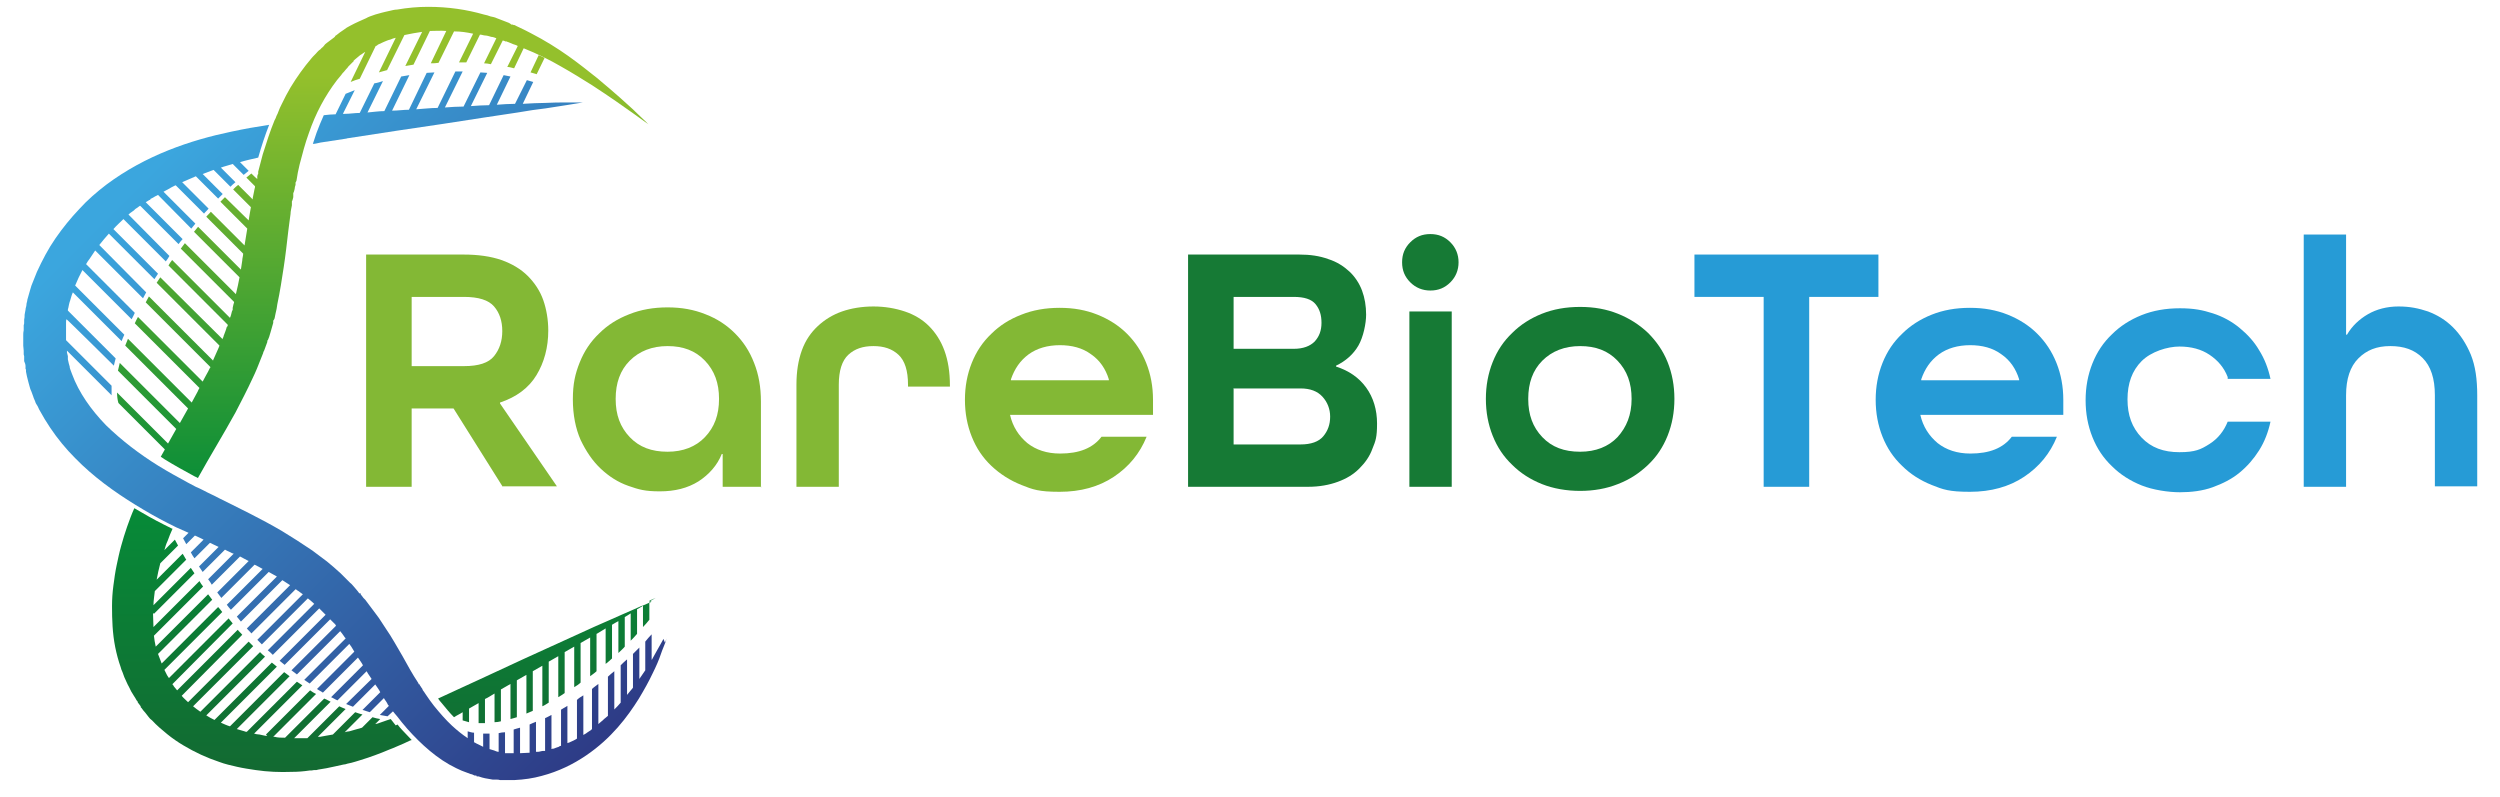
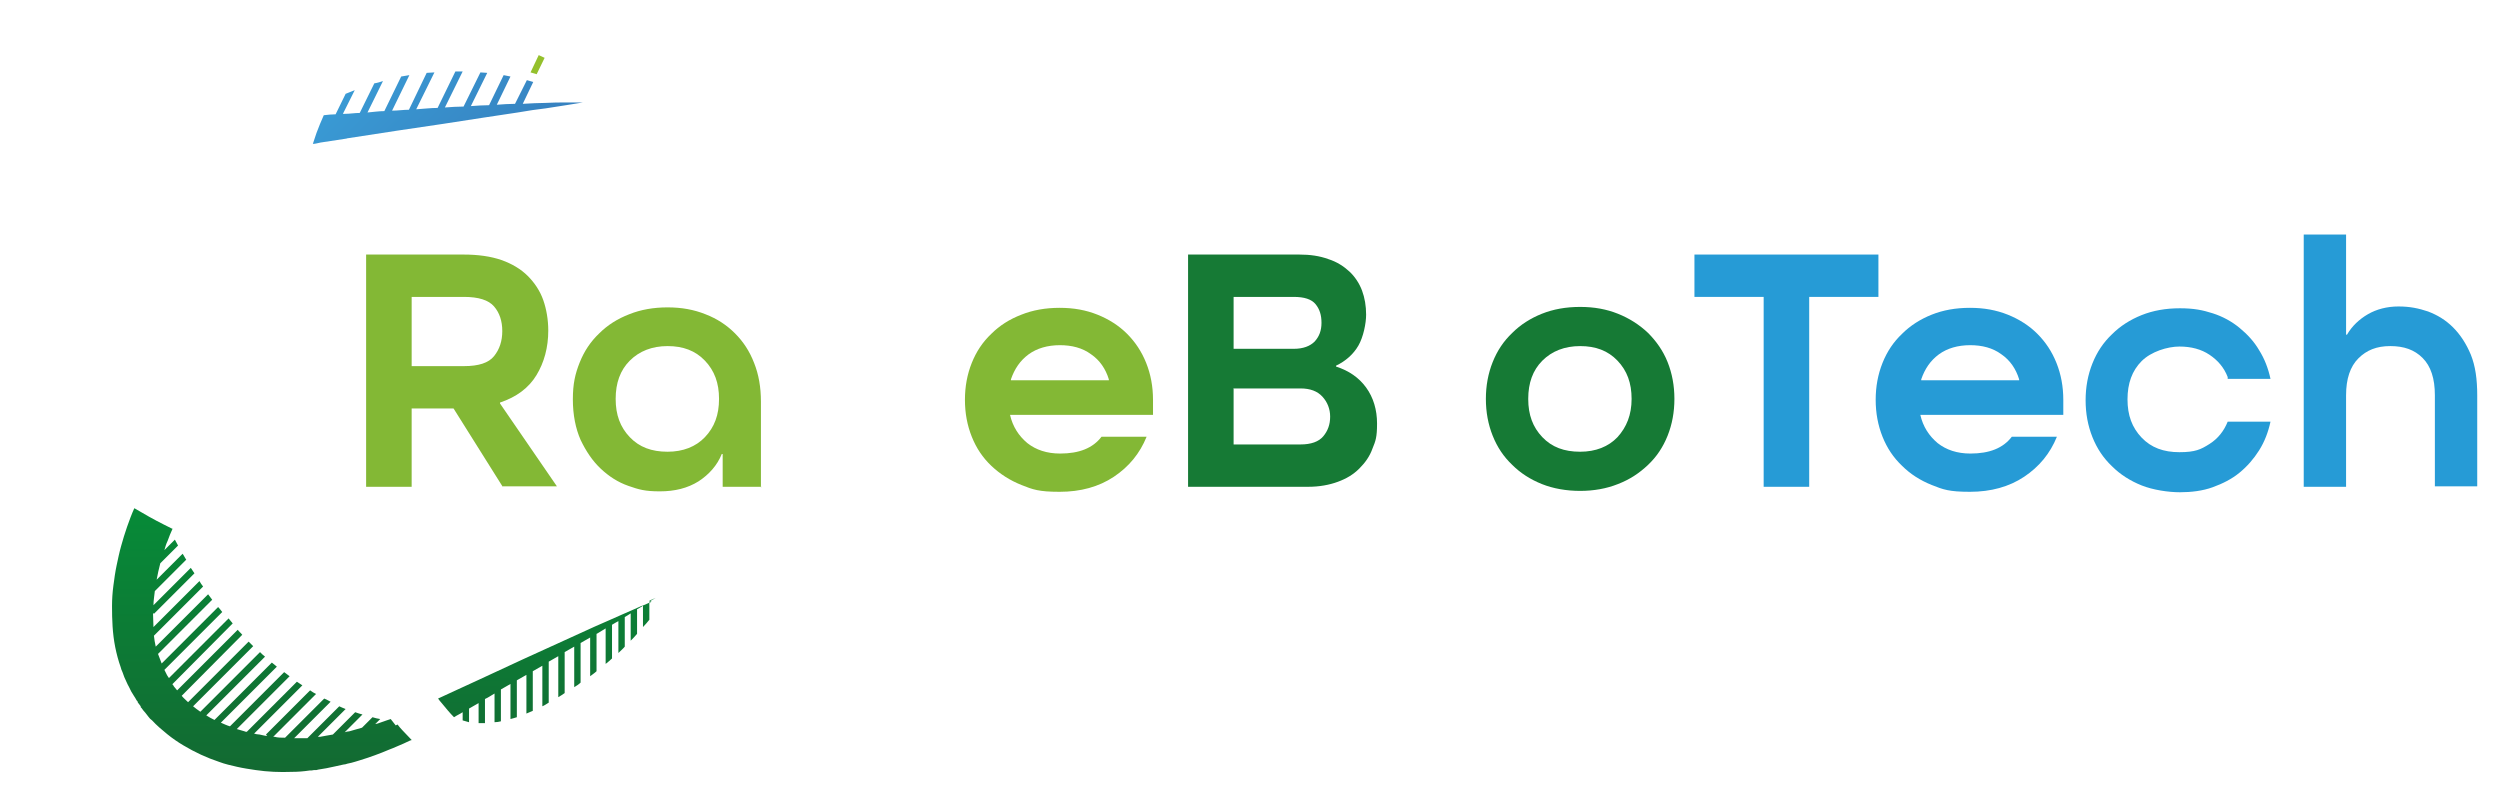
<svg xmlns="http://www.w3.org/2000/svg" id="Capa_1" version="1.1" viewBox="0 0 549 175">
  <defs>
    <style>
      .st0 {
        fill: #83b835;
      }

      .st1 {
        fill: url(#Degradado_sin_nombre);
      }

      .st2 {
        fill: url(#Degradado_sin_nombre_6);
      }

      .st3 {
        fill: url(#Degradado_sin_nombre_5);
      }

      .st4 {
        fill: url(#Degradado_sin_nombre_4);
      }

      .st5 {
        fill: url(#Degradado_sin_nombre_3);
      }

      .st6 {
        fill: url(#Degradado_sin_nombre_2);
      }

      .st7 {
        fill: #269bd6;
      }

      .st8 {
        fill: #167a35;
      }
    </style>
    <linearGradient id="Degradado_sin_nombre" data-name="Degradado sin nombre" x1="71" y1="174.3" x2="189.9" y2="55.5" gradientTransform="translate(0 174) scale(1 -1)" gradientUnits="userSpaceOnUse">
      <stop offset="0" stop-color="#3ba6de" />
      <stop offset="1" stop-color="#2d3581" />
    </linearGradient>
    <linearGradient id="Degradado_sin_nombre_2" data-name="Degradado sin nombre 2" x1="22.2" y1="125.5" x2="141" y2="6.7" gradientTransform="translate(0 174) scale(1 -1)" gradientUnits="userSpaceOnUse">
      <stop offset="0" stop-color="#3ba6de" />
      <stop offset="1" stop-color="#2d3581" />
    </linearGradient>
    <linearGradient id="Degradado_sin_nombre_3" data-name="Degradado sin nombre 3" x1="118" y1="157.5" x2="118" y2="3.1" gradientTransform="translate(0 174) scale(1 -1)" gradientUnits="userSpaceOnUse">
      <stop offset="0" stop-color="#94c02c" />
      <stop offset=".6" stop-color="#068c38" />
      <stop offset="1" stop-color="#136932" />
    </linearGradient>
    <linearGradient id="Degradado_sin_nombre_4" data-name="Degradado sin nombre 4" x1="120.4" y1="157.5" x2="120.4" y2="3.1" gradientTransform="translate(0 174) scale(1 -1)" gradientUnits="userSpaceOnUse">
      <stop offset="0" stop-color="#94c02c" />
      <stop offset=".6" stop-color="#068c38" />
      <stop offset="1" stop-color="#136932" />
    </linearGradient>
    <linearGradient id="Degradado_sin_nombre_5" data-name="Degradado sin nombre 5" x1="83.9" y1="157.5" x2="83.9" y2="3.1" gradientTransform="translate(0 174) scale(1 -1)" gradientUnits="userSpaceOnUse">
      <stop offset="0" stop-color="#94c02c" />
      <stop offset=".6" stop-color="#068c38" />
      <stop offset="1" stop-color="#136932" />
    </linearGradient>
    <linearGradient id="Degradado_sin_nombre_6" data-name="Degradado sin nombre 6" x1="57" y1="157.5" x2="57" y2="3.1" gradientTransform="translate(0 174) scale(1 -1)" gradientUnits="userSpaceOnUse">
      <stop offset="0" stop-color="#94c02c" />
      <stop offset=".6" stop-color="#068c38" />
      <stop offset="1" stop-color="#136932" />
    </linearGradient>
  </defs>
  <g>
    <path class="st0" d="M110.4,106.9l-10.8-17.2h-9.2v17.2h-10v-51h21.4c3.2,0,6,.4,8.3,1.2s4.3,2,5.8,3.5,2.7,3.3,3.4,5.3,1.1,4.3,1.1,6.7c0,3.7-.9,7-2.6,9.8-1.7,2.8-4.4,4.8-8,6v.2l12.5,18.2h-11.9ZM101.9,80.4c3.2,0,5.4-.7,6.6-2.2s1.8-3.3,1.8-5.5-.6-4-1.8-5.4-3.4-2.1-6.6-2.1h-11.5v15.2h11.5Z" />
    <path class="st0" d="M167.2,106.9h-8.5v-7.2h-.2c-1,2.5-2.8,4.5-5.1,6-2.4,1.5-5.2,2.2-8.5,2.2s-4.6-.4-6.9-1.2-4.3-2.1-6.1-3.8-3.2-3.8-4.4-6.3c-1.1-2.5-1.7-5.5-1.7-8.9s.5-5.6,1.5-8.1c1-2.5,2.4-4.6,4.3-6.4,1.8-1.8,4-3.2,6.6-4.2,2.5-1,5.3-1.5,8.4-1.5s5.8.5,8.3,1.5c2.6,1,4.7,2.4,6.5,4.2s3.2,3.9,4.2,6.5c1,2.5,1.5,5.3,1.5,8.5v18.9h0ZM146.6,99.2c3.4,0,6.2-1.1,8.2-3.2,2.1-2.2,3.1-4.9,3.1-8.4s-1-6.2-3.1-8.4-4.8-3.2-8.2-3.2-6.2,1.1-8.3,3.2-3.1,4.9-3.1,8.4,1,6.2,3.1,8.4c2.1,2.2,4.8,3.2,8.3,3.2Z" />
-     <path class="st0" d="M199.4,84.9v-.4c0-3.1-.7-5.3-2.1-6.6-1.4-1.3-3.2-1.9-5.5-1.9s-4.1.6-5.5,1.9c-1.4,1.3-2.1,3.5-2.1,6.6v22.4h-9.3v-22.4c0-2.9.4-5.4,1.2-7.6.8-2.2,2-3.9,3.5-5.3s3.3-2.5,5.3-3.2,4.4-1.1,6.9-1.1,4.8.4,6.9,1.1,3.9,1.8,5.3,3.2,2.6,3.2,3.4,5.4,1.2,4.7,1.2,7.7v.2h-9.2,0Z" />
    <path class="st0" d="M221.8,90.9v.2c.6,2.6,1.9,4.6,3.8,6.2,1.9,1.5,4.3,2.3,7.2,2.3,4.2,0,7.2-1.2,9.1-3.7h9.9c-1.5,3.7-3.9,6.6-7.2,8.8-3.3,2.2-7.3,3.3-11.9,3.3s-5.9-.5-8.4-1.5c-2.5-1-4.7-2.4-6.6-4.2-1.9-1.8-3.3-3.9-4.3-6.4-1-2.5-1.5-5.2-1.5-8.1s.5-5.6,1.5-8.1c1-2.5,2.4-4.6,4.3-6.4,1.8-1.8,4-3.2,6.6-4.2,2.5-1,5.3-1.5,8.4-1.5s5.8.5,8.3,1.5c2.5,1,4.7,2.4,6.5,4.2s3.2,3.9,4.2,6.4,1.5,5.2,1.5,8.1v3.3h-31.6,0ZM232.8,75.8c-2.8,0-5.1.7-6.9,2-1.9,1.4-3.1,3.2-3.9,5.5v.2h21.5v-.2c-.7-2.3-2-4.2-3.9-5.5-1.9-1.4-4.2-2-6.9-2h0Z" />
    <path class="st8" d="M260.9,106.9v-51h24.4c2.4,0,4.5.3,6.4,1,1.9.6,3.4,1.6,4.6,2.7s2.2,2.6,2.8,4.2c.6,1.6.9,3.4.9,5.3s-.6,4.9-1.7,6.8c-1.1,1.9-2.8,3.4-4.9,4.4v.2c2.8.9,5,2.4,6.6,4.6s2.4,4.9,2.4,7.9-.3,3.8-1,5.5c-.6,1.7-1.6,3.1-2.9,4.4s-2.8,2.2-4.7,2.9-4.1,1.1-6.5,1.1h-26.4ZM270.9,65.2v11.4h13.2c2.1,0,3.6-.6,4.6-1.6,1-1.1,1.5-2.4,1.5-4.1s-.4-3-1.3-4.1c-.9-1.1-2.5-1.6-4.8-1.6h-13.1ZM270.9,85.4v12.2h14.7c2.3,0,4-.6,5-1.8,1-1.2,1.5-2.6,1.5-4.3s-.6-3.2-1.7-4.4-2.7-1.8-4.8-1.8h-14.8,0Z" />
-     <path class="st8" d="M314.1,63.8c-1.7,0-3.2-.6-4.4-1.8-1.2-1.2-1.8-2.6-1.8-4.4s.6-3.2,1.8-4.4,2.6-1.8,4.4-1.8,3.2.6,4.4,1.8c1.2,1.2,1.8,2.7,1.8,4.4s-.6,3.2-1.8,4.4c-1.2,1.2-2.6,1.8-4.4,1.8ZM309.5,106.9v-38.5h9.3v38.5h-9.3Z" />
    <path class="st8" d="M367.7,87.6c0,2.9-.5,5.6-1.5,8.1-1,2.5-2.4,4.6-4.3,6.4s-4,3.2-6.6,4.2c-2.5,1-5.3,1.5-8.3,1.5s-5.9-.5-8.4-1.5c-2.5-1-4.7-2.4-6.5-4.2-1.9-1.8-3.3-3.9-4.3-6.4-1-2.5-1.5-5.2-1.5-8.1s.5-5.6,1.5-8.1,2.4-4.6,4.3-6.4c1.8-1.8,4-3.2,6.5-4.2,2.5-1,5.3-1.5,8.4-1.5s5.8.5,8.3,1.5,4.7,2.4,6.6,4.2c1.8,1.8,3.3,3.9,4.3,6.4s1.5,5.2,1.5,8.1ZM347,99.2c3.4,0,6.2-1.1,8.2-3.2,2-2.2,3.1-4.9,3.1-8.4s-1-6.2-3.1-8.4-4.8-3.2-8.2-3.2-6.2,1.1-8.3,3.2-3.1,4.9-3.1,8.4,1,6.2,3.1,8.4c2.1,2.2,4.8,3.2,8.3,3.2Z" />
    <path class="st7" d="M387.3,106.9v-41.7h-15.2v-9.3h40.4v9.3h-15.2v41.7h-10,0Z" />
    <path class="st7" d="M421.7,90.9v.2c.6,2.6,1.9,4.6,3.8,6.2,1.9,1.5,4.3,2.3,7.2,2.3,4.2,0,7.2-1.2,9.1-3.7h9.9c-1.5,3.7-3.9,6.6-7.2,8.8-3.3,2.2-7.3,3.3-11.9,3.3s-5.9-.5-8.4-1.5c-2.5-1-4.7-2.4-6.5-4.2-1.9-1.8-3.3-3.9-4.3-6.4-1-2.5-1.5-5.2-1.5-8.1s.5-5.6,1.5-8.1,2.4-4.6,4.3-6.4c1.8-1.8,4-3.2,6.5-4.2,2.5-1,5.3-1.5,8.4-1.5s5.8.5,8.3,1.5,4.7,2.4,6.5,4.2,3.2,3.9,4.2,6.4c1,2.5,1.5,5.2,1.5,8.1v3.3h-31.6,0ZM432.7,75.8c-2.8,0-5.1.7-6.9,2-1.9,1.4-3.1,3.2-3.9,5.5v.2h21.5v-.2c-.7-2.3-2-4.2-3.9-5.5-1.9-1.4-4.2-2-6.9-2h0Z" />
    <path class="st7" d="M489.2,82.8c-.8-2.1-2.2-3.7-4-4.9-1.8-1.2-4-1.8-6.6-1.8s-6.2,1.1-8.3,3.2-3.1,4.9-3.1,8.4,1,6.2,3.1,8.4c2.1,2.2,4.8,3.2,8.3,3.2s4.7-.6,6.6-1.8,3.2-2.9,4-4.9h9.4c-.5,2.3-1.3,4.4-2.5,6.3-1.2,1.9-2.6,3.5-4.3,4.9-1.7,1.4-3.7,2.4-5.9,3.2s-4.7,1.1-7.2,1.1-5.9-.5-8.4-1.5c-2.5-1-4.7-2.4-6.5-4.2-1.9-1.8-3.3-3.9-4.3-6.4-1-2.5-1.5-5.2-1.5-8.1s.5-5.6,1.5-8.1,2.4-4.6,4.3-6.4c1.8-1.8,4-3.2,6.5-4.2,2.5-1,5.3-1.5,8.4-1.5s5,.4,7.2,1.1,4.2,1.8,5.9,3.2,3.2,3,4.3,4.9c1.2,1.9,2,4,2.5,6.3h-9.4Z" />
    <path class="st7" d="M515.2,106.9h-9.3v-55.4h9.3v22h.2c1.1-1.9,2.7-3.4,4.6-4.5,1.9-1.1,4.2-1.7,6.7-1.7s4.4.4,6.5,1.1c2.1.8,3.9,1.9,5.5,3.5s2.9,3.6,3.9,6c1,2.5,1.4,5.4,1.4,8.9v20h-9.3v-20c0-3.7-.9-6.4-2.7-8.2s-4.1-2.6-7.1-2.6-5.2.9-7,2.7c-1.8,1.8-2.7,4.5-2.7,8.1v20h0Z" />
  </g>
  <g>
    <g>
      <path class="st1" d="M76.1,30.4c7.8-1.2,14.9-2.3,21.2-3.2,6.3-1,11.8-1.8,16.4-2.5,2.3-.4,4.3-.7,6.1-.9,1.8-.3,3.3-.5,4.5-.7,2.4-.4,3.7-.6,3.7-.6,0,0-1.3,0-3.8,0-1.2,0-2.8,0-4.5.1-1.5,0-3.1.1-4.9.2l2.3-4.8c-.5-.1-.9-.3-1.4-.4l-2.6,5.2c-1.3,0-2.6.1-4,.2l3-6.2c-.5-.1-1-.2-1.5-.3l-3.2,6.6c-1.3,0-2.6.1-4,.2l3.6-7.3c-.5,0-1-.1-1.5-.1l-3.7,7.5c-1.3,0-2.7.1-4.1.2l3.9-7.9c-.5,0-1.1,0-1.6,0l-3.9,8c-1.5,0-3.1.2-4.7.3l4-8.1c-.6,0-1.1.1-1.7.1l-3.9,8.1c-1.2,0-2.5.2-3.7.2l3.8-7.8c-.6.1-1.2.2-1.8.3l-3.7,7.6c-1.2,0-2.5.2-3.7.3l3.4-6.9c-.6.2-1.2.4-1.9.5l-3.2,6.5c-1.1,0-2.2.2-3.3.2-.1,0-.3,0-.4,0l2.6-5.2c-.7.3-1.3.5-2,.8l-2.2,4.5c-.8,0-1.7.1-2.6.2-.6,1.3-1.1,2.6-1.6,3.9-.3.8-.5,1.6-.8,2.4.6,0,1.1-.2,1.7-.3,2-.3,4-.6,5.9-.9h0Z" />
-       <path class="st6" d="M145.7,140.3c-.3.6-.8,1.4-1.4,2.5-.3.5-.6,1.1-1,1.8,0,.1-.1.2-.2.3v-5.6c-.5.5-1,1.1-1.4,1.6v6.3c-.4.6-.8,1.2-1.3,1.9v-6.9c-.5.5-1,1-1.4,1.4v7.4c-.1.2-.3.4-.4.5-.3.4-.6.7-.9,1.1v-7.8c-.5.4-1,.9-1.4,1.3v8.2c-.4.5-.9,1-1.4,1.5v-8.4c-.5.4-1,.8-1.4,1.2v8.6c-.2.2-.4.3-.6.5-.3.2-.5.5-.8.7-.2.2-.5.4-.7.6v-8.8c-.5.4-1,.7-1.4,1.1v8.8h0q0,0,0,0h0s-.2.2-.2.2c-.3.2-.6.4-.9.6-.2.2-.5.3-.8.5v-8.7c-.5.3-1,.6-1.4,1v8.5c-.2.1-.5.3-.7.4-.4.2-.7.3-1.1.5,0,0-.2,0-.3.1v-8.2c-.4.3-.9.5-1.3.8,0,0,0,0-.1,0v8h-.2c0,0-.3.2-.3.2-.4.1-.8.3-1.1.4-.2,0-.3,0-.5.1v-7.5c-.5.3-1,.5-1.4.7v7.2c-.1,0-.3,0-.4,0-.4,0-.8.2-1.2.2-.1,0-.3,0-.4,0v-6.6c-.5.2-1,.4-1.4.6v6.2c-.7,0-1.4.1-2.1.1v-5.6c-.5.1-1,.3-1.4.4v5.2h-.2c-.2,0-.4,0-.6,0s-.4,0-.6,0c-.1,0-.2,0-.3,0h-.2v-4.6c-.5,0-1,.1-1.4.2v4.1c-.4,0-.7-.2-1-.3-.3-.1-.7-.2-1-.3v-3.4h-.1c-.4,0-.9,0-1.3,0v2.9s0,0,0,0c-.4-.2-.8-.4-1.2-.6-.3-.1-.5-.3-.8-.4v-2.1c-.5,0-1-.2-1.4-.3v1.5c-1.2-.8-2.3-1.7-3.4-2.7-1.4-1.3-2.7-2.8-4-4.4-.3-.4-.6-.8-.9-1.2-.3-.4-.6-.9-.9-1.3-.1-.2-.3-.4-.4-.6-.2-.2-.3-.4-.4-.7-.2-.2-.3-.5-.5-.7v-.2c-.1,0-.2,0-.2,0h0c0,0-.2-.4-.2-.4-1.2-1.8-2.3-3.8-3.4-5.8-1.2-2-2.3-4.1-3.7-6.1-.7-1-1.3-2.1-2.1-3.1l-.6-.8-.6-.8c-.4-.5-.8-1.1-1.2-1.6l-.2-.2-.2-.2-.3-.4-.3-.4v-.2c-.1,0-.2,0-.2,0h-.1c-.4-.6-.9-1.1-1.3-1.6-.2-.2-.4-.5-.7-.7l-.7-.7c-.5-.5-.9-.9-1.4-1.4-1-.9-2-1.8-3-2.6l-.8-.6c-.3-.2-.5-.4-.8-.6-.5-.4-1.1-.8-1.6-1.2-2.2-1.5-4.4-2.9-6.7-4.3-4.6-2.7-9.2-4.9-13.8-7.2-1.1-.6-2.3-1.1-3.4-1.7l-.8-.4-.9-.4c-.6-.3-1.1-.6-1.7-.9-2.2-1.2-4.4-2.4-6.5-3.7-4.2-2.6-8.1-5.6-11.5-8.9-3.3-3.4-6-7.2-7.5-11.3-.1-.3-.2-.5-.3-.8s-.2-.5-.2-.8l-.2-.7-.2-.9v-.2c0,0,0-.1,0-.1h0v-.4c0,0-.2-.8-.2-.8v-.4s9.8,9.8,9.8,9.8c0-.7,0-1.4,0-2.1l-10-10v-.6c0-.1,0-.3,0-.4v-1.2s0-.8,0-.8c0-.1,0-.3,0-.4v-.4c0-.3,0-.6.1-.8h0c0-.1,10.4,10.2,10.4,10.2.1-.6.3-1.1.4-1.6l-10.5-10.5c0-.2,0-.4.1-.6.1-.5.2-1.1.4-1.6.2-.6.3-1.2.6-1.8l10.7,10.7c.2-.5.4-1,.6-1.4l-10.8-10.8c.5-1.2,1-2.3,1.6-3.4l10.8,10.8c.2-.4.5-.9.7-1.4l-10.7-10.7c.2-.4.5-.8.8-1.2.4-.6.8-1.2,1.2-1.8l10.5,10.5c.2-.4.5-.9.7-1.3l-10.3-10.4c.7-.9,1.4-1.7,2.1-2.5l10,10c.3-.4.5-.8.8-1.2l-9.8-9.8c.7-.8,1.5-1.5,2.2-2.2l9.3,9.3c.3-.4.6-.8.8-1.2l-9-9.1c.2-.1.3-.3.5-.4l.7-.5.3-.3.3-.2.7-.5s0,0,.1,0l8.4,8.4c.3-.4.6-.8.9-1.1l-8.1-8.1h0l.8-.5h.2c0-.1,0-.2,0-.2h0s0,0,0,0l.4-.2.7-.4.6-.3,7.3,7.4c.3-.4.6-.7.9-1.1l-7-7c.4-.2.7-.4,1.1-.6l.7-.4.8-.4s0,0,.1,0l6.2,6.2c.3-.4.7-.7,1-1.1l-5.8-5.8h0c1-.4,2-.9,3-1.3l4.9,4.9c.3-.3.7-.7,1-1l-4.4-4.4c.8-.3,1.6-.6,2.4-.9l3.7,3.7c.3-.3.7-.7,1.1-1l-3.2-3.2c.8-.3,1.7-.5,2.6-.8l2.4,2.4c.4-.3.7-.6,1.1-.9l-1.9-1.9c1.3-.4,2.7-.7,4-1,0,0,0,0,0,0,.7-2.5,1.5-4.9,2.4-7.2-2.7.4-5.5.9-8.3,1.5-9.1,1.9-18.8,5.2-27.4,11.6-2.1,1.6-4.2,3.4-6,5.4-1.9,2-3.6,4.1-5.2,6.4-1.6,2.3-2.9,4.8-4.1,7.4l-.4,1-.2.5-.2.5-.4,1c-.1.3-.2.7-.3,1-.2.7-.4,1.4-.6,2.1,0,.4-.2.7-.2,1.1,0,.4-.2.7-.2,1.1l-.2,1.1c0,.4,0,.7-.1,1.1v.6c0,.2,0,.4-.1.6v1.1c-.1.4-.1.8-.1,1.1v.6c0,.2,0,.4,0,.6v1.1s.1,1.1.1,1.1v.6c0,.2,0,.4.1.6v1.1c.2.4.3.8.3,1.1v.6c0,0,.2.3.1.2h0c0,.1,0,.4,0,.4l.2,1,.3,1.2c.1.4.2.7.3,1.1s.2.7.4,1.1l.4,1.1c.1.4.3.7.4,1,.1.4.3.7.5,1,.2.3.3.7.5,1,.7,1.3,1.5,2.6,2.3,3.8.8,1.2,1.7,2.4,2.6,3.5.9,1.1,1.9,2.2,2.9,3.2,4,4.1,8.6,7.4,13.3,10.3,2.3,1.4,4.7,2.8,7.1,4,.6.3,1.2.6,1.8.9l.9.4.9.4c.3.1.6.3.9.4l-1.2,1.2c.2.4.5.9.7,1.3l1.9-1.9c.4.2.9.4,1.3.6.2.1.4.2.6.3l-2.8,2.8c.2.4.5.9.8,1.3l3.4-3.4c.6.3,1.3.6,1.9.9l-4.3,4.3c.3.4.5.8.8,1.2l4.9-4.9c.5.3,1.1.5,1.6.8,0,0,.2,0,.3.1l-5.6,5.6c.3.4.6.8.8,1.2l6.2-6.2c.6.3,1.1.6,1.7.9,0,0,.1,0,.2.1l-6.9,6.9c.3.4.6.8.9,1.2l7.3-7.3c.6.3,1.2.6,1.7.9,0,0,0,0,.1,0l-7.9,7.9c.3.4.6.8.9,1.1l8.3-8.3c.6.3,1.2.7,1.8,1l-8.8,8.8c.3.4.6.7.9,1.1l9.1-9.1c.6.4,1.1.7,1.7,1.1,0,0,0,0,0,0l-9.5,9.5c.3.4.7.7,1,1.1l9.7-9.7c0,0,.1,0,.2.1.2.2.5.3.7.5l.7.5s0,0,0,0l-10,10c.3.3.7.7,1,1l10.1-10.1c.5.4,1,.8,1.4,1.2,0,0,0,0,0,0l-10.2,10.2c.4.3.7.6,1.1,1l10.2-10.2s0,0,0,0l.6.6c.2.2.4.4.6.6l.2.2-10.1,10.1c.4.3.7.6,1.1.9l10-10s0,0,0,0h0c0,0,.2.2.2.2l.3.3.3.3.2.2h.1c0,.2.1.3.2.4l-9.8,9.8c.4.3.8.6,1.2.9l9.5-9.5.4.5.5.7c0,.1.2.2.3.4l-9.1,9.1c.4.3.8.5,1.2.8l8.7-8.7c.3.4.6.8.8,1.2.1.2.2.3.3.5l-8.2,8.2c.4.3.9.5,1.3.8l7.7-7.7c.4.6.8,1.1,1.1,1.7l-7,7c.5.2.9.5,1.4.7l6.4-6.4c.2.4.5.8.7,1.1.1.2.3.4.4.6l-5.6,5.5c.5.2,1,.4,1.5.6l4.9-4.9c.4.6.8,1.1,1.1,1.7l-3.9,3.9c.5.2,1.1.3,1.6.5l3.1-3.1c.2.4.5.7.7,1.1l.2.4.2.2h0s-2,2-2,2c.6.1,1.2.2,1.7.3l1.2-1.1c0,.1.2.2.3.4.2.2.4.5.6.7.4.5.7.9,1.1,1.4.4.5.8.9,1.1,1.3,1.6,1.8,3.2,3.4,5,4.9,1.8,1.5,3.7,2.8,5.8,3.8.5.2,1,.5,1.6.7.5.2,1.1.4,1.6.6.3,0,.5.2.8.3h.4c0,.1.1.2.1.2,0,0,.2,0,.2,0h.2c.5.2,1,.3,1.4.4.6.1,1.1.2,1.7.3h.2c0,0,.1,0,.2,0h.4c.3,0,.5,0,.8.1h.4c.1,0,.3,0,.4,0,.3,0,.5,0,.8,0,.3,0,.5,0,.8,0,.3,0,.5,0,.8,0,2.1-.1,4.1-.4,5.9-.9,3.8-1,7-2.6,9.8-4.5,5.6-3.8,9.1-8.5,11.6-12.5,1.2-2,2.2-3.8,3-5.5.8-1.6,1.4-3,1.8-4.2s.8-2,1-2.6.3-.9.3-.9c0,0-.1.3-.4.9h0Z" />
    </g>
    <g>
      <path class="st5" d="M117.9,16.2l1.7-3.5-1.3-.6-1.8,3.8c.5.1.9.3,1.4.4h0Z" />
      <path class="st4" d="M143.1,132.2h0s0,0-.1,0c-.6.2-1.3.6-2.2.9-1.2.5-2.6,1.2-4.3,1.9-1.7.8-3.7,1.6-5.9,2.6-4.4,2-9.7,4.4-15.8,7.2-3,1.4-6.3,2.9-9.7,4.5-2.9,1.3-5.8,2.7-8.9,4.1.3.4.5.7.8,1,.9,1.1,1.8,2.2,2.7,3.1.6-.4,1.3-.7,1.9-1.1v1.8c.5.1.9.3,1.4.4v-3c.7-.4,1.4-.8,2.1-1.2v4.4c.5,0,1,0,1.4,0v-5.3c.2-.1.4-.2.6-.3.5-.3,1-.6,1.5-.9v6.3c.5,0,1-.1,1.4-.2v-7c.7-.4,1.4-.8,2.1-1.2v7.7c.5-.1,1-.3,1.4-.4v-8.1c.7-.4,1.4-.8,2.1-1.2v8.5c.5-.2.9-.4,1.4-.6v-8.7c.7-.4,1.4-.8,2.1-1.2v8.9c.5-.2.9-.5,1.4-.8v-9c.7-.4,1.4-.8,2.1-1.2v9c.5-.3,1-.6,1.4-.9v-9c.7-.4,1.4-.8,2.1-1.2v8.9c.5-.3,1-.6,1.4-1v-8.7c.7-.4,1.4-.8,2.1-1.2v8.5c.5-.4,1-.7,1.4-1.1v-8.2c0,0,.2-.1.2-.1.6-.4,1.2-.7,1.8-1.1v7.8c.5-.4,1-.8,1.4-1.2v-7.4c.5-.3,1-.6,1.4-.8v7c.5-.5,1-.9,1.4-1.4v-6.5c.5-.3.9-.5,1.3-.8v6c.5-.5,1-1,1.4-1.5v-5.4c.2-.1.5-.3.7-.4.2-.1.4-.2.6-.4v4.7c.5-.5,1-1.1,1.4-1.6v-4c.9-.5,1.4-.8,1.4-.8,0,0-.5.2-1.4.6h0Z" />
-       <path class="st3" d="M99.8,6.9c1.4,0,2.7.2,4.1.5l-3.1,6.3c.5,0,1.1,0,1.6,0l3-6.1c.4,0,.8.2,1.2.2.4,0,.9.2,1.3.3.4,0,.8.2,1.1.3l-2.7,5.5c.5,0,1,.1,1.5.2l2.6-5.2c.2,0,.4.1.6.2h.3c0,0,.1.1.1.1h.1c.4.2.8.3,1.2.5.3.1.7.2,1,.4l-2.3,4.6c.5,0,1,.2,1.5.3l2.1-4.4c3,1.2,5.8,2.6,8.2,4,2.5,1.4,4.7,2.8,6.8,4.1,4,2.6,7.1,4.8,9.2,6.3s3.2,2.3,3.2,2.3c0,0-.2-.2-.7-.7-.5-.5-1.2-1.1-2.1-2-.9-.9-2.1-1.9-3.5-3.2-.7-.6-1.5-1.3-2.3-2-.8-.7-1.7-1.4-2.6-2.2-1.9-1.5-4-3.2-6.4-4.9s-5.1-3.4-8.2-5c-.8-.4-1.5-.8-2.4-1.2s-.8-.4-1.2-.6h-.2c0,0-.2-.1-.2-.1h-.3c-.2-.2-.4-.3-.6-.4-.4-.2-.9-.3-1.3-.5s-.9-.3-1.3-.5c-.4-.2-.9-.3-1.4-.4-.5-.2-.9-.3-1.4-.4-3.8-1.1-7.9-1.7-12.3-1.7-2.2,0-4.5.2-6.8.6-.6,0-1.2.2-1.7.3-.6.1-1.2.3-1.7.4-.6.2-1.2.3-1.7.5-.6.2-1.2.4-1.7.7-1.1.5-2.3,1-3.4,1.6-.6.3-1.1.6-1.6,1-.5.3-1,.7-1.5,1.1l-.3.2h0c0,0,0,.1,0,.1l-.2.2c-.3.2-.5.4-.8.6s-.5.4-.8.6c-.3.2-.5.4-.7.7s-.5.4-.7.7l-.4.3c-.1.1-.2.2-.3.3-.4.5-.9.9-1.3,1.4-1.7,2-3.2,4.1-4.6,6.4-.2.3-.3.6-.5.9-.2.3-.3.6-.5.9-.3.6-.6,1.2-.9,1.8-.3.6-.6,1.2-.8,1.8s-.3.6-.4.9c-.1.3-.2.6-.4.9-1,2.4-1.8,5-2.6,7.5-.2.6-.3,1.3-.5,1.9-.2.6-.3,1.3-.5,1.9v.5c-.1,0-.2.5-.2.5v.6c-.1,0-1.3-1.2-1.3-1.2-.4.3-.7.6-1.1.9l1.9,1.9c0,.2,0,.4-.1.6l-.2,1-.2,1c0,0,0,.2,0,.3l-3.2-3.2c-.4.3-.7.6-1.1,1l3.9,3.9c-.2.9-.3,1.9-.5,2.9l-5.2-5.1c-.3.3-.7.7-1,1l5.9,5.9c-.2,1.2-.4,2.4-.6,3.7l-7.4-7.4c-.3.4-.7.7-1,1.1l8.1,8.1c0,.5-.2,1-.2,1.5-.1.6-.2,1.3-.3,2l-9.4-9.4c-.3.4-.6.7-.9,1.1l10,10c-.2,1.2-.5,2.4-.8,3.7l-11.2-11.2c-.3.4-.6.8-.9,1.2l11.7,11.7c0,.1,0,.3-.1.4l-.2.9v.5c-.1,0-.2.4-.2.4-.1.4-.2.9-.4,1.3l-12.7-12.7c-.3.4-.6.8-.8,1.2l13,13v.3c0,0-.2.2-.2.2,0,0,0,0,0,0h0c-.2.8-.5,1.4-.7,2,0,.2-.1.3-.2.5v.2c0,0-13.7-13.6-13.7-13.6-.3.4-.5.8-.8,1.2l13.8,13.8-.2.5-.4.9c-.3.6-.5,1.2-.8,1.8,0,0,0,0,0,.1l-14.1-14.1c-.2.4-.5.9-.7,1.3l14.2,14.2c0,0,0,.2-.1.2-.3.6-.6,1.2-.9,1.7-.2.4-.5.9-.7,1.3l-14.2-14.2c-.2.4-.5.9-.7,1.4l14.2,14.2c-.2.3-.3.6-.4.8-.4.8-.9,1.6-1.3,2.4l-14-14c-.2.5-.4,1-.6,1.5l13.8,13.8c-.6,1.1-1.2,2.1-1.8,3.2l-13.2-13.2c-.1.6-.3,1.1-.4,1.7l12.8,12.8c-.6,1.1-1.2,2.1-1.8,3.2l-11.2-11.2c0,.8.1,1.6.3,2.3l10.2,10.2c-.3.5-.6,1.1-.9,1.6,0,0,0,0,0,0,.3.2.6.4.9.6,2.1,1.3,4.3,2.5,6.5,3.7.3.1.6.3.8.4,0,0,0,0,0-.1,2.6-4.7,5.5-9.4,8.2-14.3,1.3-2.5,2.6-5,3.8-7.6.3-.6.6-1.3.9-2l.4-1,.4-1,.4-1,.2-.5c0-.2.1-.3.2-.5l.7-1.9v-.3c.1,0,.2-.3.2-.3l.2-.5.3-1c.2-.7.4-1.4.6-2.1v-.5c.1,0,.3-.5.3-.5l.2-1c.2-.7.3-1.4.4-2.1.6-2.8,1-5.5,1.4-8.1s.7-5.3,1-7.9c.2-1.3.3-2.6.5-3.8,0-.6.2-1.3.3-1.9v-.9c.1,0,.3-.9.3-.9v-.9c.2-.3.2-.6.3-.9,0-.3.1-.6.2-.9v-.5c0,0,.2-.4.2-.4.1-.6.2-1.2.3-1.8.1-.6.3-1.2.4-1.8.6-2.3,1.2-4.6,2-6.8,1.5-4.4,3.6-8.3,6.2-11.7.3-.4.7-.8,1-1.2,0-.1.2-.2.2-.3l.3-.3.5-.6c.2-.2.4-.4.5-.6l.5-.5.5-.5h.1c0-.1,0-.2,0-.2h0c0,0,.3-.3.3-.3.4-.3.8-.7,1.2-1,.4-.2.7-.5,1.1-.7l-3.2,6.6c.7-.3,1.3-.5,2-.7l3.5-7.2c.2,0,.4-.2.5-.3.4-.2.9-.4,1.3-.6.5-.2.9-.4,1.4-.5.4-.2.8-.3,1.2-.4l-3.7,7.6c.6-.2,1.2-.3,1.8-.5l3.8-7.7c1.3-.3,2.6-.5,3.9-.7l-3.7,7.5c.6-.1,1.2-.2,1.8-.3l3.6-7.4c1.2,0,2.4-.1,3.6,0l-3.4,7.1c.6,0,1.1,0,1.7-.1l3.4-6.9c0,0,.2,0,.3,0h0Z" />
      <path class="st2" d="M86.9,159.3c-.4-.5-.7-.9-1.1-1.4,0,0,0,0,0,0l-.9.3c-.7.2-1.3.5-2,.7-.2,0-.3.1-.5.1l1.1-1.1c-.6-.1-1.1-.2-1.7-.4l-2.3,2.3c-.9.3-1.9.5-2.8.8-.3,0-.7.1-1,.2l3.9-3.9c-.5-.1-1-.3-1.6-.5l-4.9,4.9c-1,.2-1.9.3-2.8.5-.2,0-.3,0-.5,0l6.1-6.1c-.5-.2-1-.4-1.4-.6l-7,7c-.2,0-.4,0-.6,0-.8,0-1.5,0-2.3,0l8-8c-.4-.2-.9-.5-1.4-.7l-8.6,8.6c-.8,0-1.6,0-2.3-.2,0,0-.2,0-.3,0l9.4-9.4c-.4-.2-.9-.5-1.3-.8l-9.7,9.7.3.3c-.6,0-1.1-.2-1.7-.3-.4,0-.8-.1-1.2-.2l10.6-10.6c-.4-.3-.8-.5-1.2-.8l-11,11c-.2,0-.3,0-.5-.1-.6-.2-1.1-.3-1.7-.5l11.6-11.6c-.4-.3-.8-.6-1.2-.9l-11.9,11.9h0c-.7-.2-1.3-.5-2-.8l12.3-12.3c-.4-.3-.7-.6-1.1-.9l-12.6,12.6c-.6-.3-1.2-.6-1.8-1l12.9-12.9c-.4-.3-.7-.6-1.1-1l-13.1,13.1c-.6-.4-1.1-.8-1.6-1.2l13.2-13.2c-.3-.3-.7-.7-1-1l-13.3,13.3c-.5-.5-1-.9-1.4-1.4l13.3-13.4c-.3-.4-.7-.7-1-1.1l-13.3,13.3s0,0,0,0l-.5-.6c-.2-.2-.3-.4-.4-.6h-.1c0-.1,0-.2,0-.2h0c0,0,13.2-13.3,13.2-13.3-.3-.4-.6-.7-.9-1.1l-13.1,13.1-.4-.6c-.2-.4-.4-.8-.6-1.2l12.7-12.7c-.3-.4-.6-.8-.9-1.1l-12.4,12.4c-.3-.7-.5-1.4-.8-2.1h0s11.9-11.9,11.9-11.9c-.3-.4-.6-.8-.9-1.2l-11.5,11.5c-.2-.8-.3-1.6-.4-2.4l10.8-10.8c-.3-.4-.6-.8-.8-1.2l-10.1,10.1c0-1-.1-2-.1-3.1l.2.2,8.9-8.9c-.3-.4-.5-.8-.8-1.2l-8.2,8.2c0-1,.2-2.1.3-3.1l6.9-6.9c-.3-.4-.5-.9-.8-1.3l-5.7,5.7c.2-1.2.5-2.4.8-3.6l3.9-3.9c-.2-.4-.5-.9-.7-1.3l-2.3,2.3c.2-.7.4-1.4.7-2,.3-.9.7-1.8,1.1-2.7,0,0,0,0,0,0h-.1c-.6-.3-1.2-.6-1.8-.9-2.2-1.1-4.3-2.3-6.5-3.6-.6,1.3-1.1,2.7-1.6,4.1-.5,1.4-.9,2.8-1.3,4.2-.4,1.4-.7,2.9-1,4.3-.3,1.4-.5,2.9-.7,4.4-.2,1.5-.3,3-.3,4.5,0,3,.1,6,.7,9,.3,1.5.7,3,1.2,4.4.1.4.2.7.4,1.1l.4,1.1c.2.4.3.7.5,1.1.2.4.3.7.5,1,.3.7.7,1.4,1.1,2,.2.3.4.6.6,1l.2.2h0c.1.3,0,.2.1.3l.3.4.3.4h0c0,.1,0,.2,0,.2l.2.2c.2.3.5.7.8,1l.7.9c.2.3.5.6.8.8,1,1.1,2.2,2.1,3.3,3s2.4,1.8,3.6,2.5c2.5,1.5,5.1,2.7,7.8,3.6,1.3.5,2.7.8,4,1.1s2.7.5,4,.7c2.7.4,5.3.5,8,.4,1.3,0,2.6-.1,3.9-.3.3,0,.6,0,1-.1h.1s.2,0,.2,0h.2s.4-.1.4-.1c.6-.1,1.2-.2,1.8-.3,1.3-.3,2.5-.5,3.7-.8.3,0,.6-.1.9-.2s.6-.1.9-.2c.6-.2,1.2-.3,1.7-.5,2.3-.7,4.5-1.5,6.6-2.4,1.1-.4,2.1-.9,3.1-1.3.5-.2,1-.5,1.5-.7,0,0,.2,0,.3-.1-.7-.7-1.3-1.4-2-2.1-.4-.4-.8-.9-1.1-1.3h0Z" />
    </g>
  </g>
</svg>